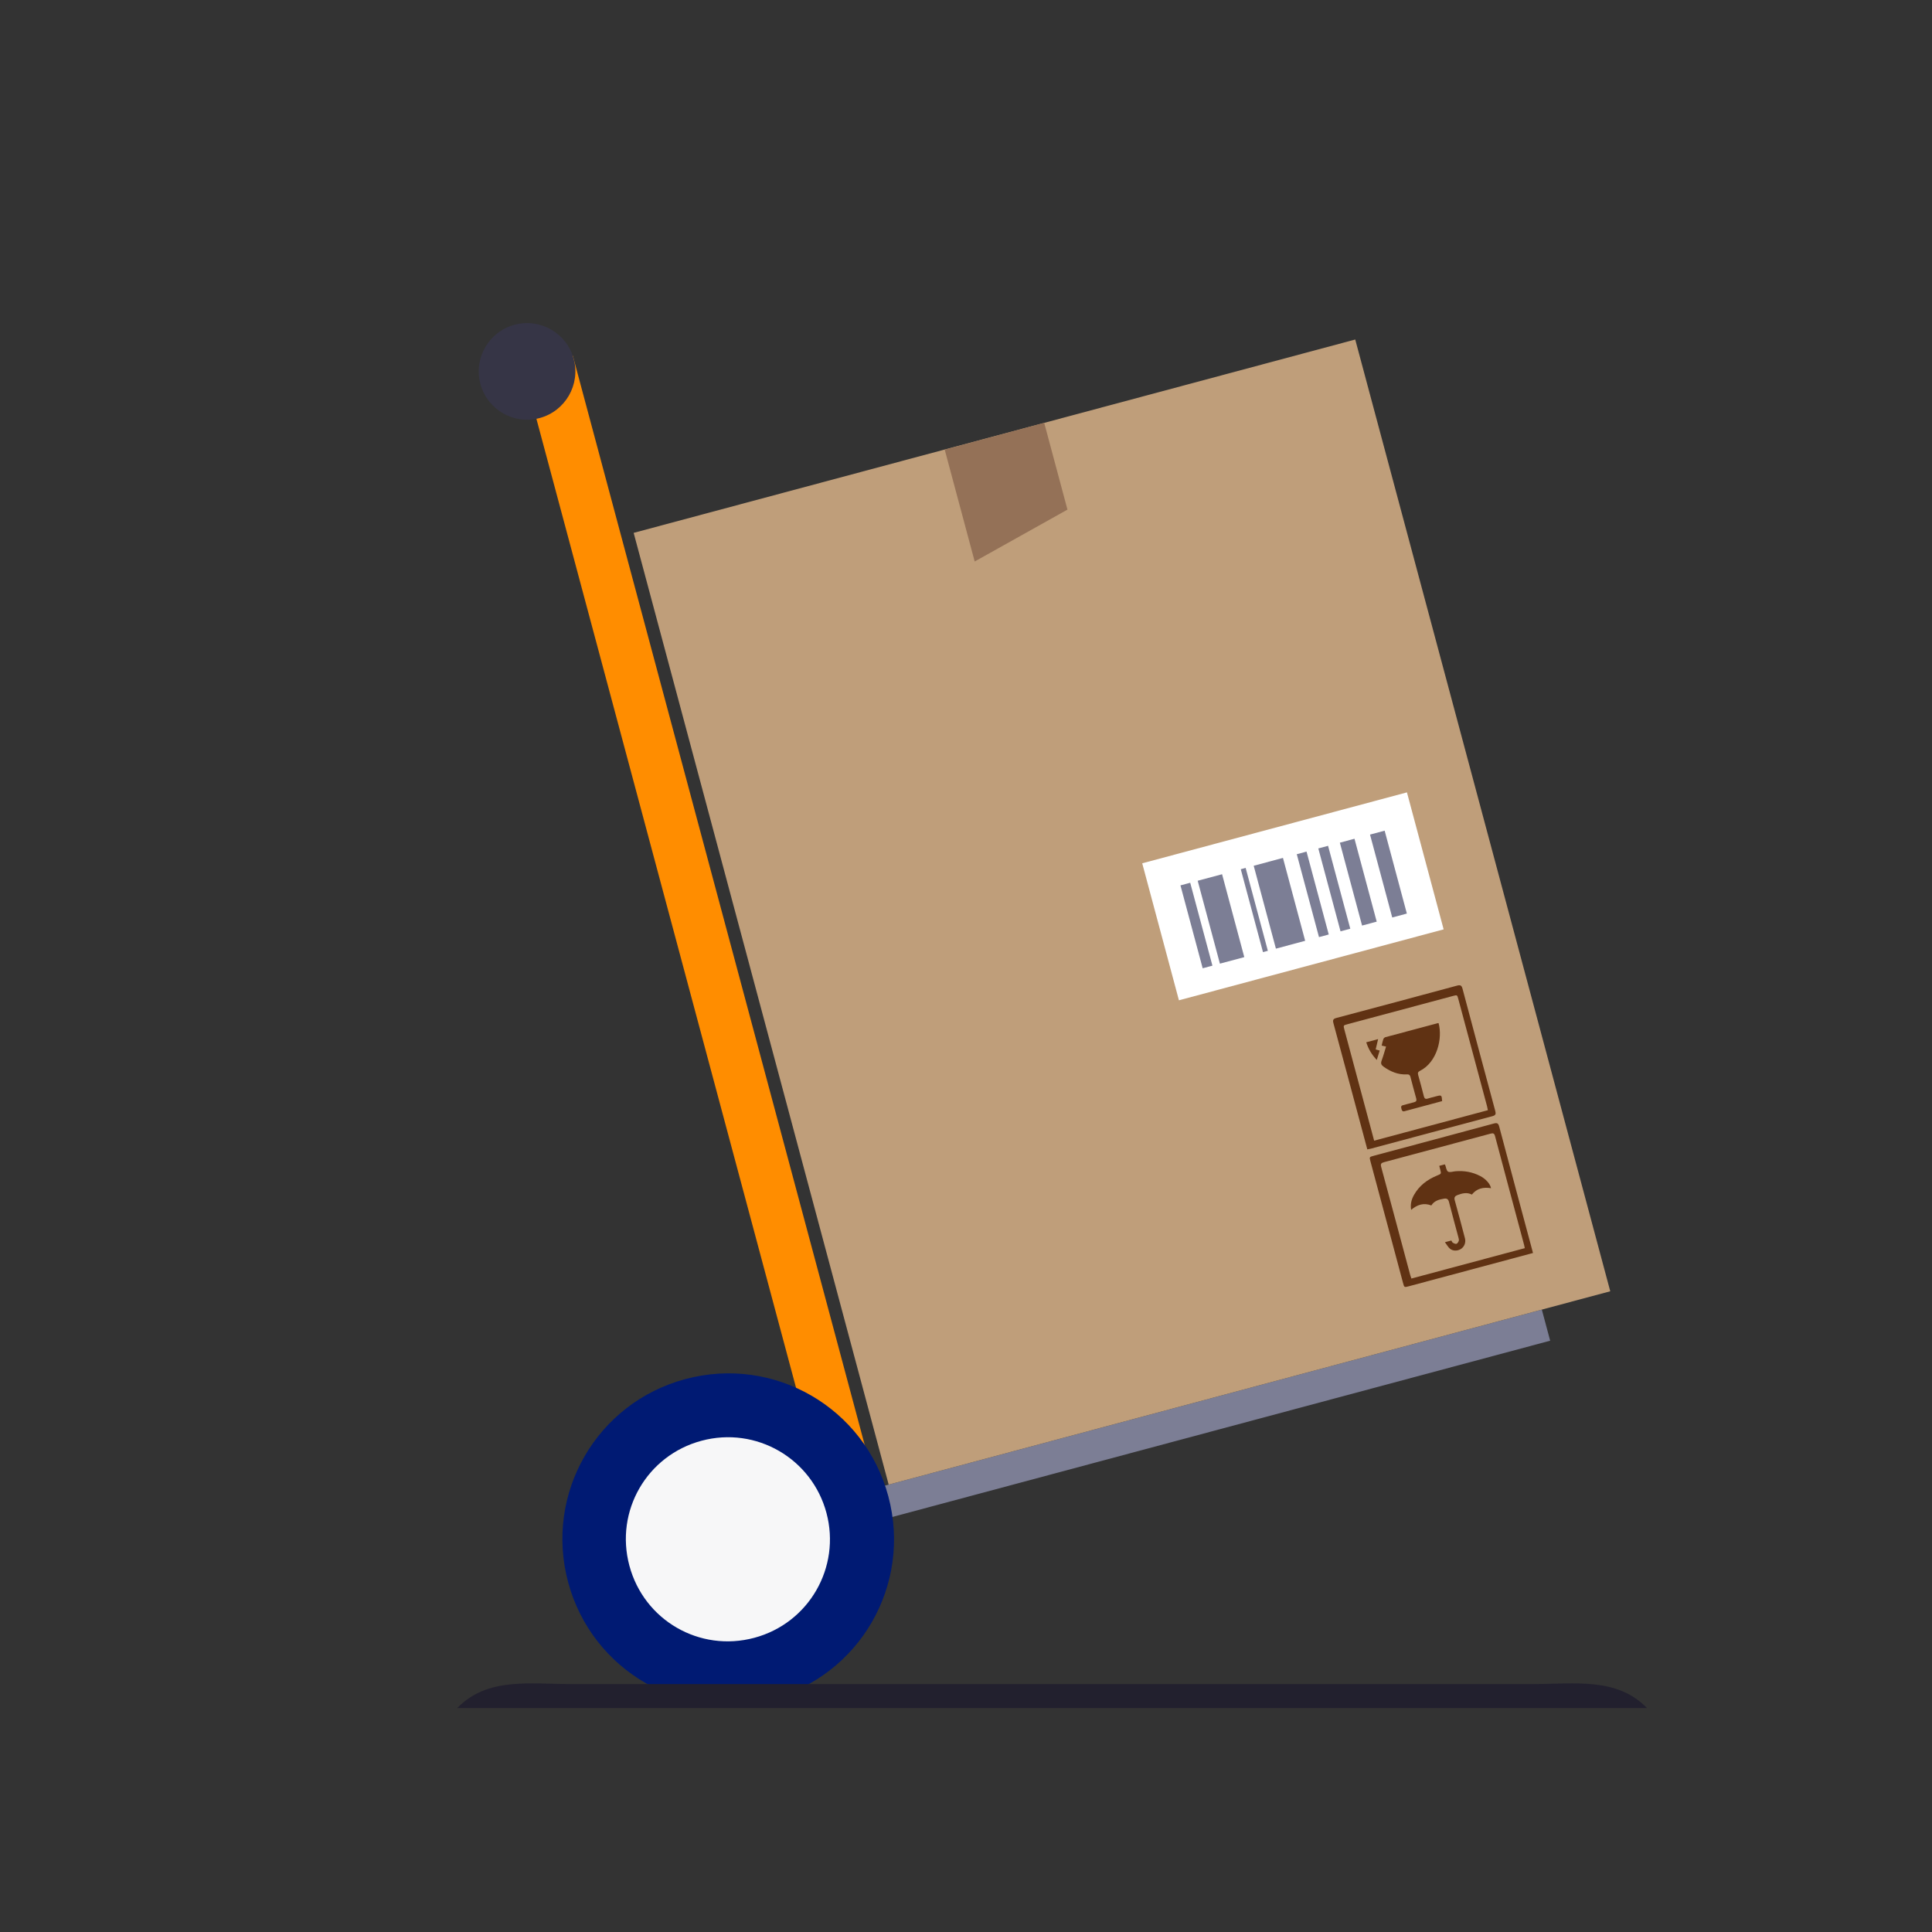
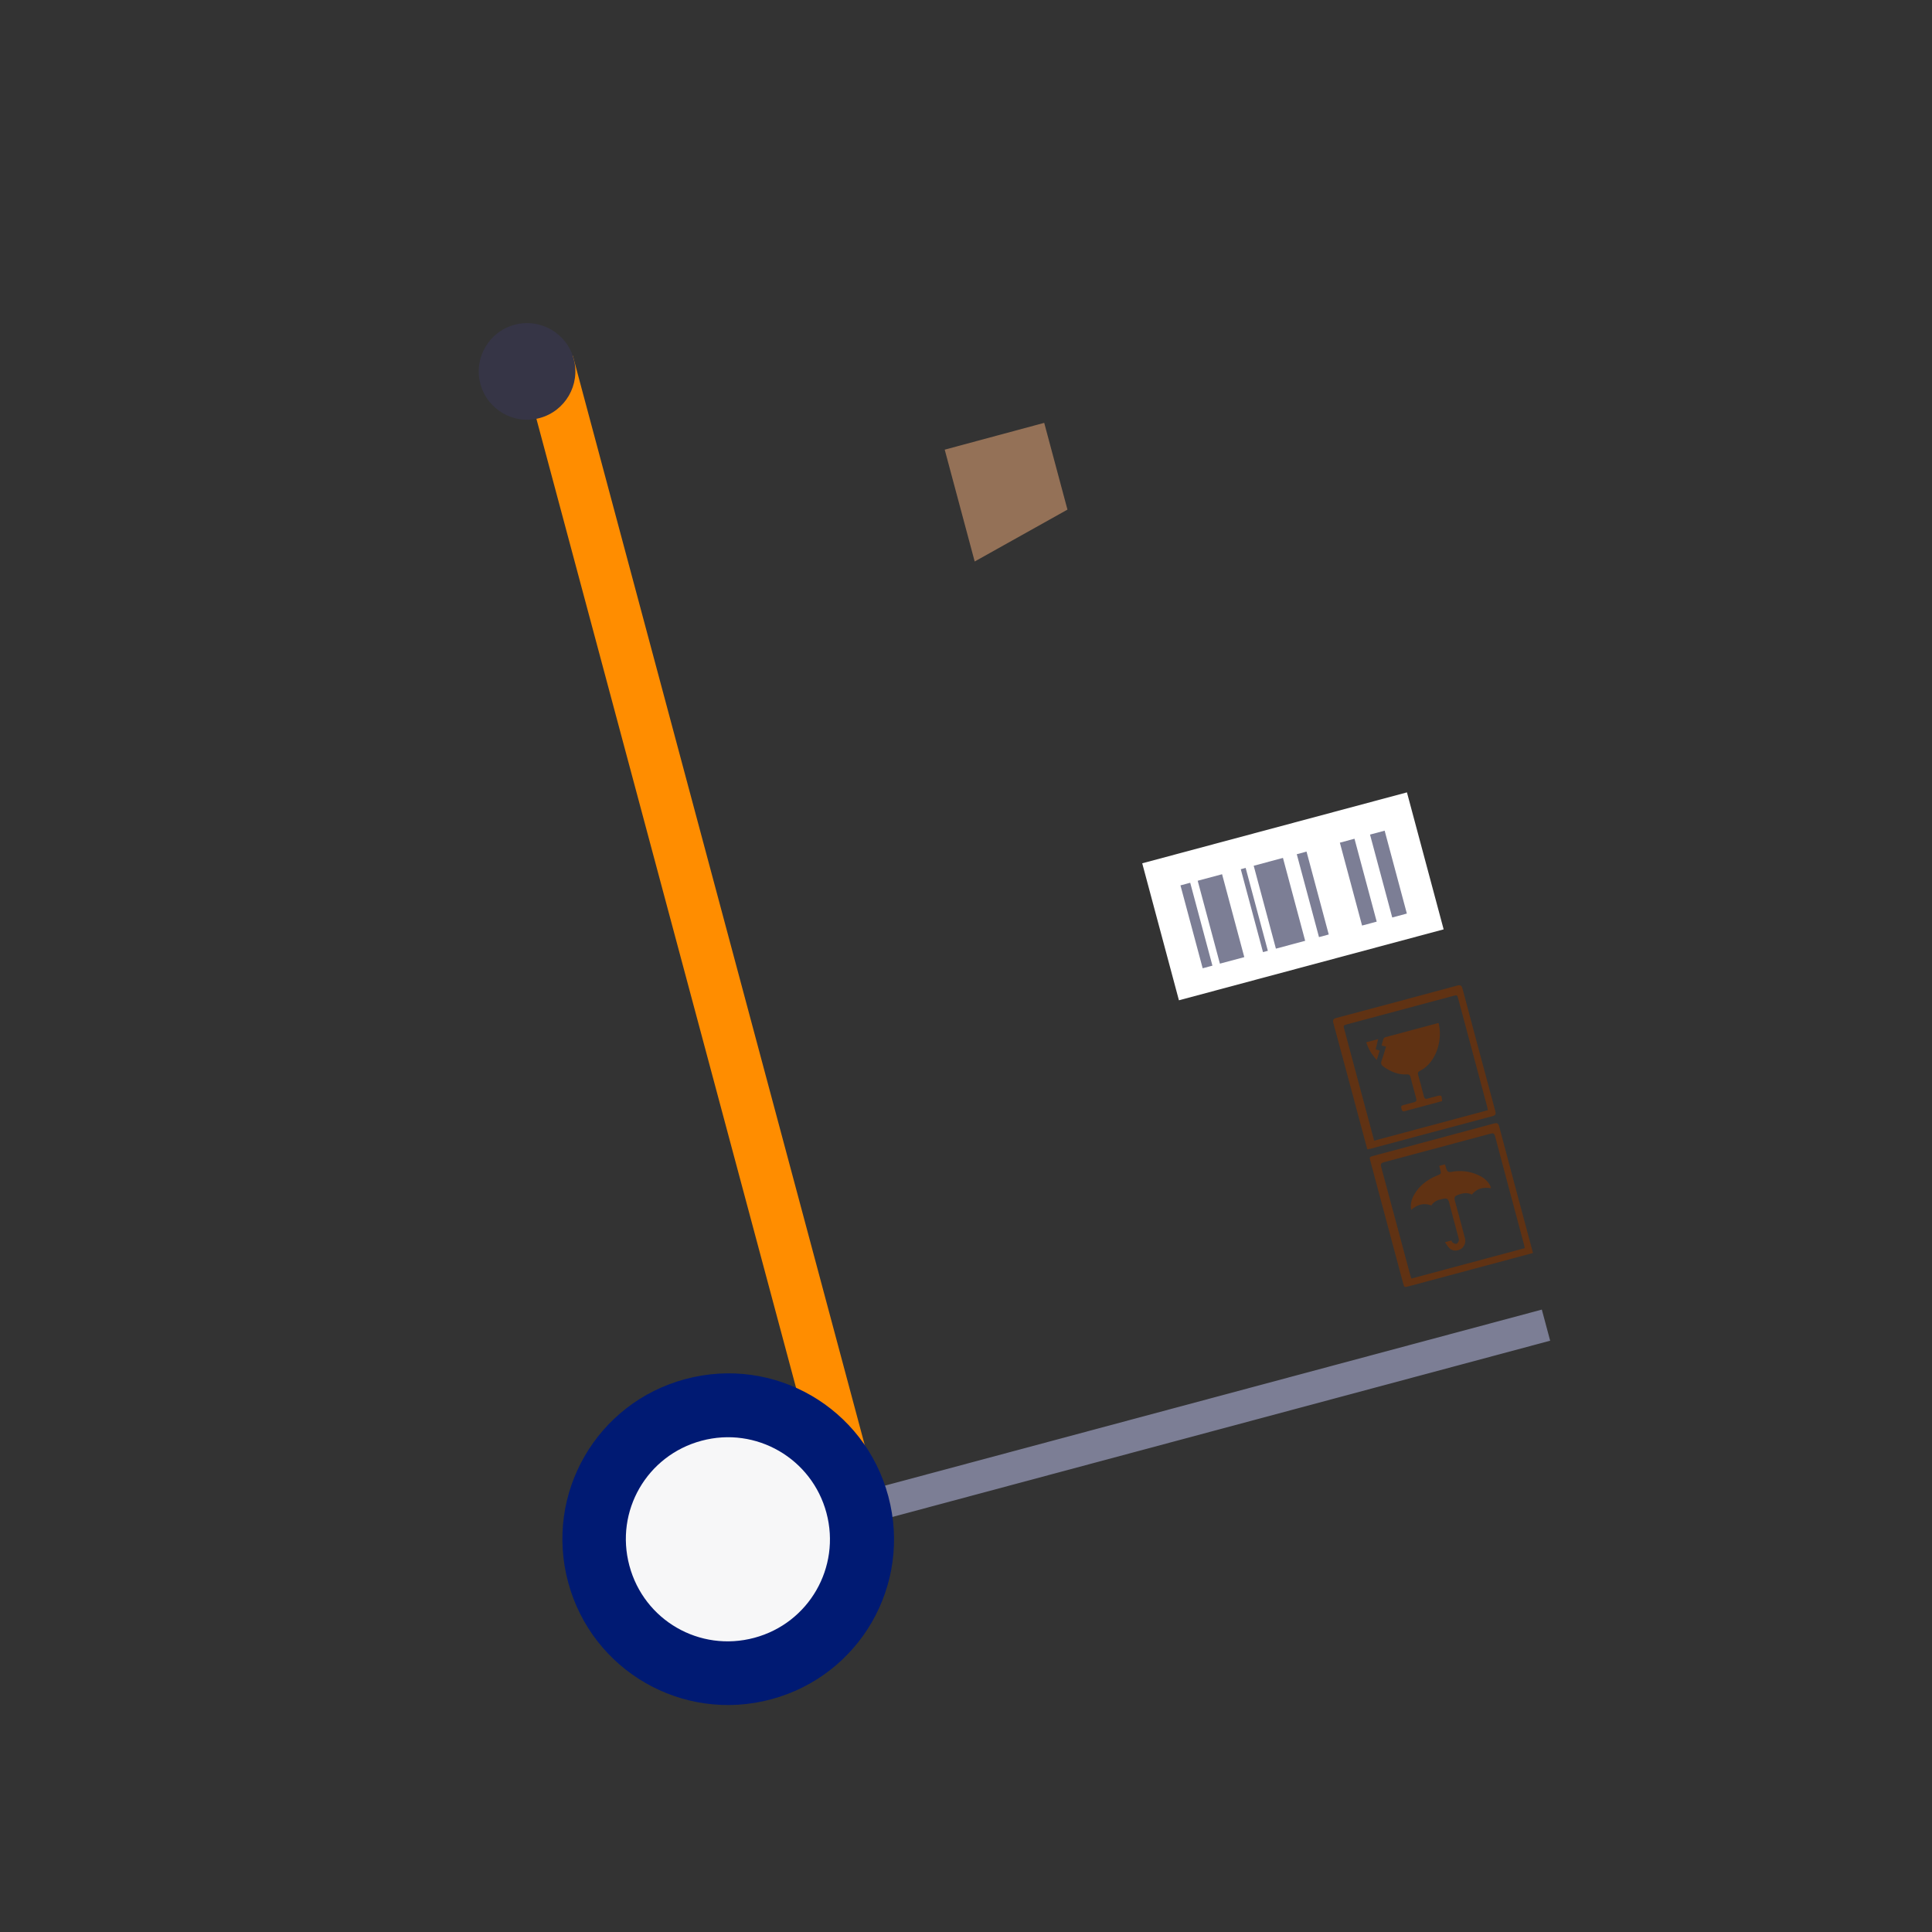
<svg xmlns="http://www.w3.org/2000/svg" width="300" height="300" viewBox="0 0 300 300" fill="none">
  <rect x="0" y="0" width="300" height="300" fill="#333333" stroke="none" />
  <rect x="81.228" y="57.32" width="8" height="182" transform="rotate(-15 81.228 57.32)" fill="#FF8D00" />
  <rect x="128.333" y="233.118" width="115" height="5" transform="rotate(-15 128.333 233.118)" fill="#7C7E95" />
  <circle cx="81.841" cy="57.673" r="7.5" transform="rotate(-15 81.841 57.673)" fill="#363546" />
-   <path fill-rule="evenodd" clip-rule="evenodd" d="M137.993 230.53L250.04 200.507L210.441 52.72L98.394 82.743L137.993 230.53Z" fill="#BF9E7A" />
  <path fill-rule="evenodd" clip-rule="evenodd" d="M224.231 186.127C224.656 186.056 224.885 186.196 225 186.646C225.468 188.483 225.974 190.31 226.46 192.143C226.505 192.314 226.568 192.515 226.519 192.669C226.46 192.853 226.316 193.09 226.158 193.139C225.998 193.188 225.759 193.065 225.587 192.963C225.481 192.901 225.436 192.737 225.368 192.623L224.368 192.891C224.665 193.283 224.857 193.652 225.152 193.899C225.626 194.297 226.357 194.266 226.88 193.92C227.38 193.588 227.645 192.926 227.481 192.298C226.965 190.325 226.445 188.352 225.895 186.387C225.765 185.924 225.931 185.714 226.32 185.566C227.059 185.285 227.801 185.107 228.55 185.492C229.341 184.508 230.37 184.314 231.523 184.504C231.41 183.846 230.716 183.068 229.87 182.625C228.654 181.988 227.362 181.755 225.999 181.873C225.608 181.907 225.122 182.09 224.851 181.924C224.587 181.764 224.545 181.242 224.402 180.88C224.391 180.851 224.353 180.832 224.327 180.809C224.06 180.879 223.794 180.951 223.487 181.033C223.545 181.252 223.593 181.424 223.638 181.597C223.819 182.295 223.807 182.267 223.125 182.548C221.62 183.169 220.369 184.112 219.56 185.557C219.167 186.257 218.971 187.012 219.122 187.866C220.07 187.057 221.074 186.729 222.256 187.182C222.711 186.453 223.453 186.257 224.231 186.127ZM236.767 193.814C236.727 193.617 236.705 193.467 236.666 193.321C235.158 187.686 233.642 182.054 232.149 176.414C232.021 175.933 231.805 175.938 231.415 176.043C225.916 177.525 220.414 179.001 214.909 180.463C214.467 180.581 214.342 180.734 214.469 181.203C215.987 186.8 217.481 192.404 218.984 198.005C219.031 198.179 219.097 198.347 219.159 198.532L236.767 193.814ZM238.043 194.565L237.342 194.753C231.146 196.413 224.95 198.073 218.754 199.733C218.054 199.92 218.051 199.919 217.858 199.197C216.173 192.915 214.489 186.632 212.807 180.348C212.622 179.656 212.624 179.654 213.31 179.47C219.523 177.805 225.738 176.146 231.947 174.464C232.469 174.323 232.657 174.408 232.801 174.951C234.474 181.274 236.174 187.59 237.867 193.908L238.043 194.565Z" fill="#603213" />
  <path fill-rule="evenodd" clip-rule="evenodd" d="M212.15 161.845C212.487 162.891 213.001 163.764 213.786 164.589C213.957 164.037 214.097 163.584 214.238 163.128C213.99 163.06 213.824 163.014 213.615 162.956C213.741 162.425 213.858 161.923 213.993 161.351L212.15 161.845ZM223.013 170.231C222.577 170.347 222.135 170.449 221.706 170.584C221.345 170.7 221.186 170.584 221.095 170.223C220.818 169.12 220.521 168.022 220.213 166.927C220.124 166.613 220.18 166.436 220.487 166.283C223.162 164.945 224.026 161.228 223.388 158.887C223.353 158.881 223.316 158.861 223.285 158.87C220.563 159.593 217.841 160.315 215.122 161.052C214.995 161.086 214.849 161.231 214.803 161.358C214.69 161.673 214.63 162.006 214.543 162.355C214.793 162.413 214.98 162.455 215.225 162.511C214.994 163.257 214.801 163.988 214.536 164.693C214.37 165.135 214.487 165.384 214.85 165.64C215.94 166.409 217.111 166.91 218.474 166.828C218.777 166.81 218.934 166.912 219.012 167.215C219.298 168.335 219.598 169.451 219.909 170.564C220.002 170.896 219.918 171.07 219.577 171.154C218.999 171.296 218.428 171.47 217.85 171.616C217.476 171.711 217.561 171.957 217.624 172.209C217.688 172.465 217.782 172.633 218.107 172.545C220.039 172.018 221.974 171.504 223.933 170.979C223.871 170.029 223.845 170.01 223.013 170.231ZM213.376 177.124L231.039 172.391C230.992 172.173 230.96 171.972 230.908 171.778C229.422 166.225 227.935 160.671 226.445 155.119C226.273 154.478 226.268 154.477 225.601 154.656C220.147 156.117 214.693 157.578 209.24 159.04C208.58 159.217 208.579 159.22 208.752 159.867C210.239 165.42 211.728 170.972 213.216 176.525L213.376 177.124ZM212.316 178.476L212.157 177.883C210.46 171.549 208.768 165.214 207.055 158.885C206.92 158.385 207.017 158.2 207.521 158.066C213.771 156.408 220.019 154.734 226.261 153.045C226.762 152.91 226.963 153.014 227.097 153.519C228.781 159.856 230.479 166.189 232.186 172.52C232.308 172.974 232.247 173.187 231.74 173.321C225.455 174.987 219.175 176.676 212.893 178.357C212.723 178.403 212.548 178.43 212.316 178.476Z" fill="#603213" />
  <path fill-rule="evenodd" clip-rule="evenodd" d="M183.064 155.326L224.169 144.312L218.469 123.039L177.364 134.053L183.064 155.326Z" fill="white" />
  <path fill-rule="evenodd" clip-rule="evenodd" d="M216.185 142.466L218.456 141.857L215.007 128.985L212.736 129.594L216.185 142.466Z" fill="#7C7E95" />
  <path fill-rule="evenodd" clip-rule="evenodd" d="M189.427 149.636L193.213 148.621L189.763 135.749L185.978 136.764L189.427 149.636Z" fill="#7C7E95" />
  <path fill-rule="evenodd" clip-rule="evenodd" d="M198.123 147.306L202.666 146.088L199.217 133.216L194.674 134.434L198.123 147.306Z" fill="#7C7E95" />
  <path fill-rule="evenodd" clip-rule="evenodd" d="M211.502 143.721L213.774 143.112L210.325 130.24L208.053 130.849L211.502 143.721Z" fill="#7C7E95" />
  <path fill-rule="evenodd" clip-rule="evenodd" d="M196.116 147.844L196.873 147.641L193.424 134.769L192.667 134.972L196.116 147.844Z" fill="#7C7E95" />
-   <path fill-rule="evenodd" clip-rule="evenodd" d="M208.157 144.617L209.671 144.212L206.222 131.339L204.708 131.745L208.157 144.617Z" fill="#7C7E95" />
  <path fill-rule="evenodd" clip-rule="evenodd" d="M204.812 145.513L206.327 145.107L202.878 132.235L201.363 132.641L204.812 145.513Z" fill="#7C7E95" />
  <path fill-rule="evenodd" clip-rule="evenodd" d="M186.751 150.353L188.265 149.947L184.816 137.075L183.302 137.48L186.751 150.353Z" fill="#7C7E95" />
  <path fill-rule="evenodd" clip-rule="evenodd" d="M162.145 65.661L165.755 79.133L151.349 87.188L146.695 69.822L162.145 65.661Z" fill="#947157" />
  <path fill-rule="evenodd" clip-rule="evenodd" d="M137.938 232.345C141.625 246.105 133.498 260.181 119.738 263.869C105.978 267.556 91.902 259.429 88.215 245.668C84.528 231.908 92.654 217.832 106.415 214.145C120.222 210.445 134.251 218.585 137.938 232.345Z" fill="#001A73" />
  <path fill-rule="evenodd" clip-rule="evenodd" d="M128.33 234.919C130.592 243.362 125.62 252.043 117.13 254.318C108.641 256.593 100.006 251.607 97.731 243.118C95.456 234.629 100.442 225.994 108.931 223.719C117.421 221.444 126.068 226.476 128.33 234.919Z" fill="#F7F7F8" />
-   <path d="M255.745 265.222H71C75.692 260.408 82.135 261.502 88.858 261.502H237.888C244.61 261.502 251.053 260.408 255.745 265.222Z" fill="#22202E" />
</svg>